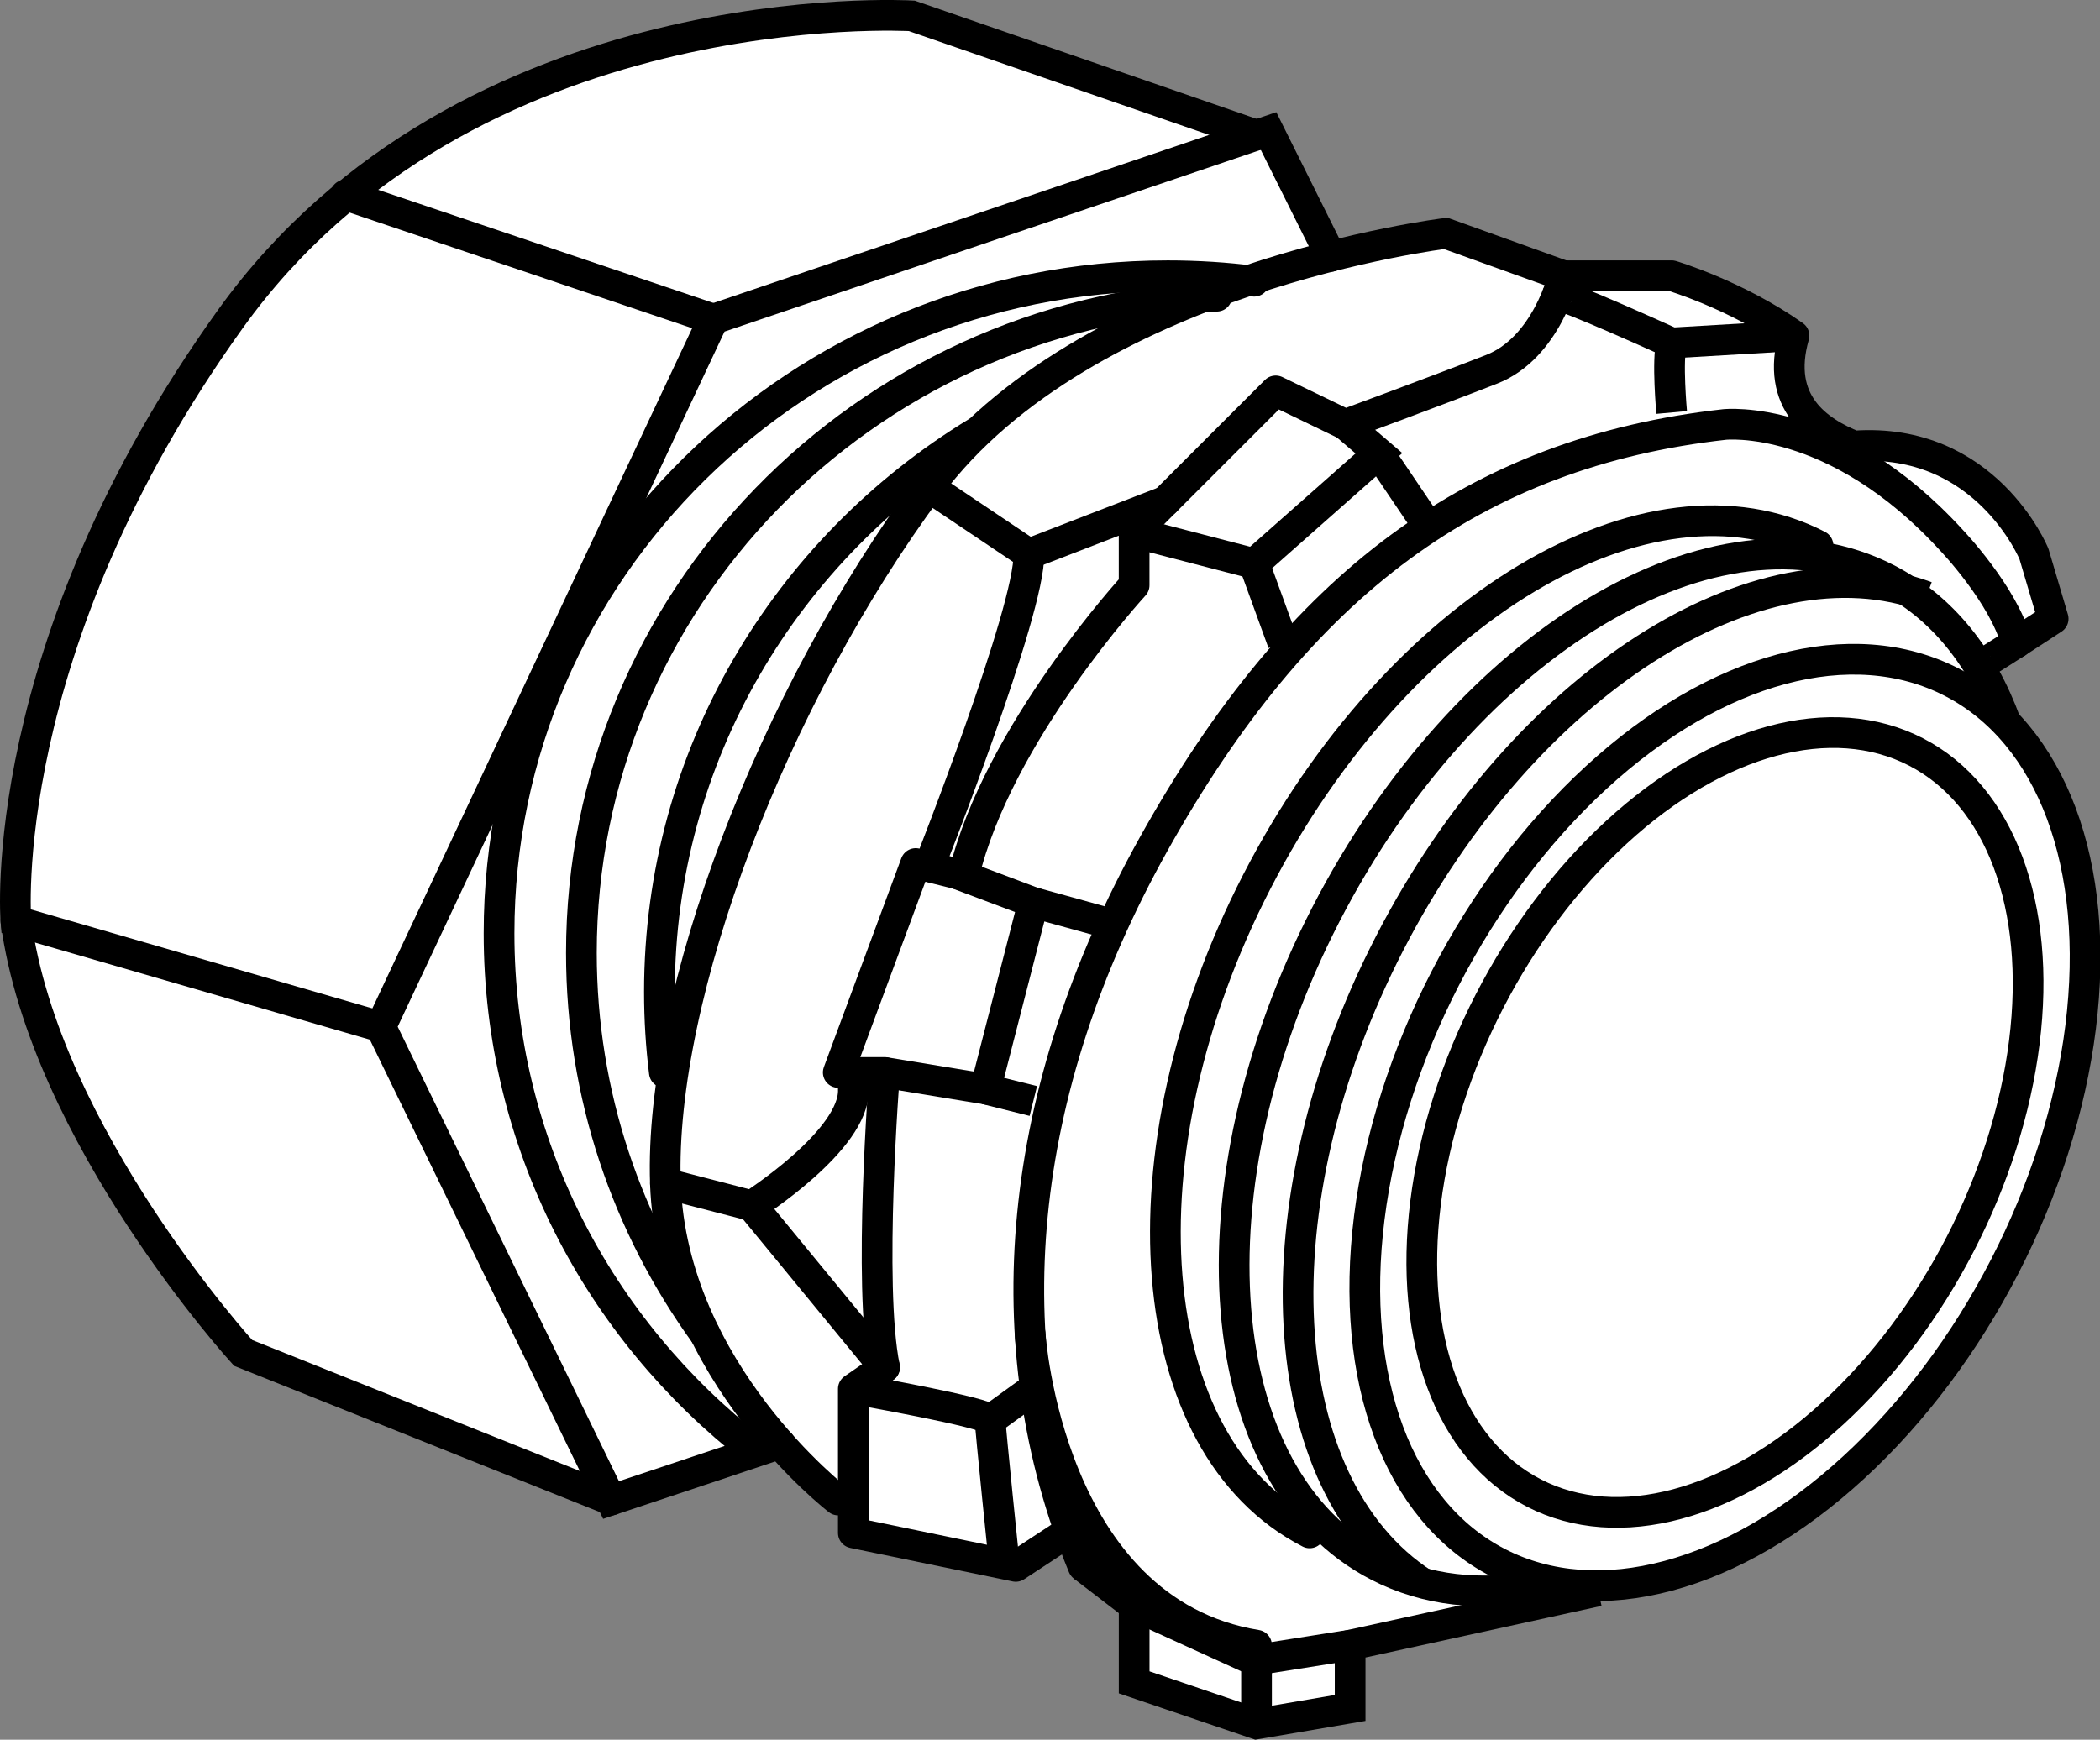
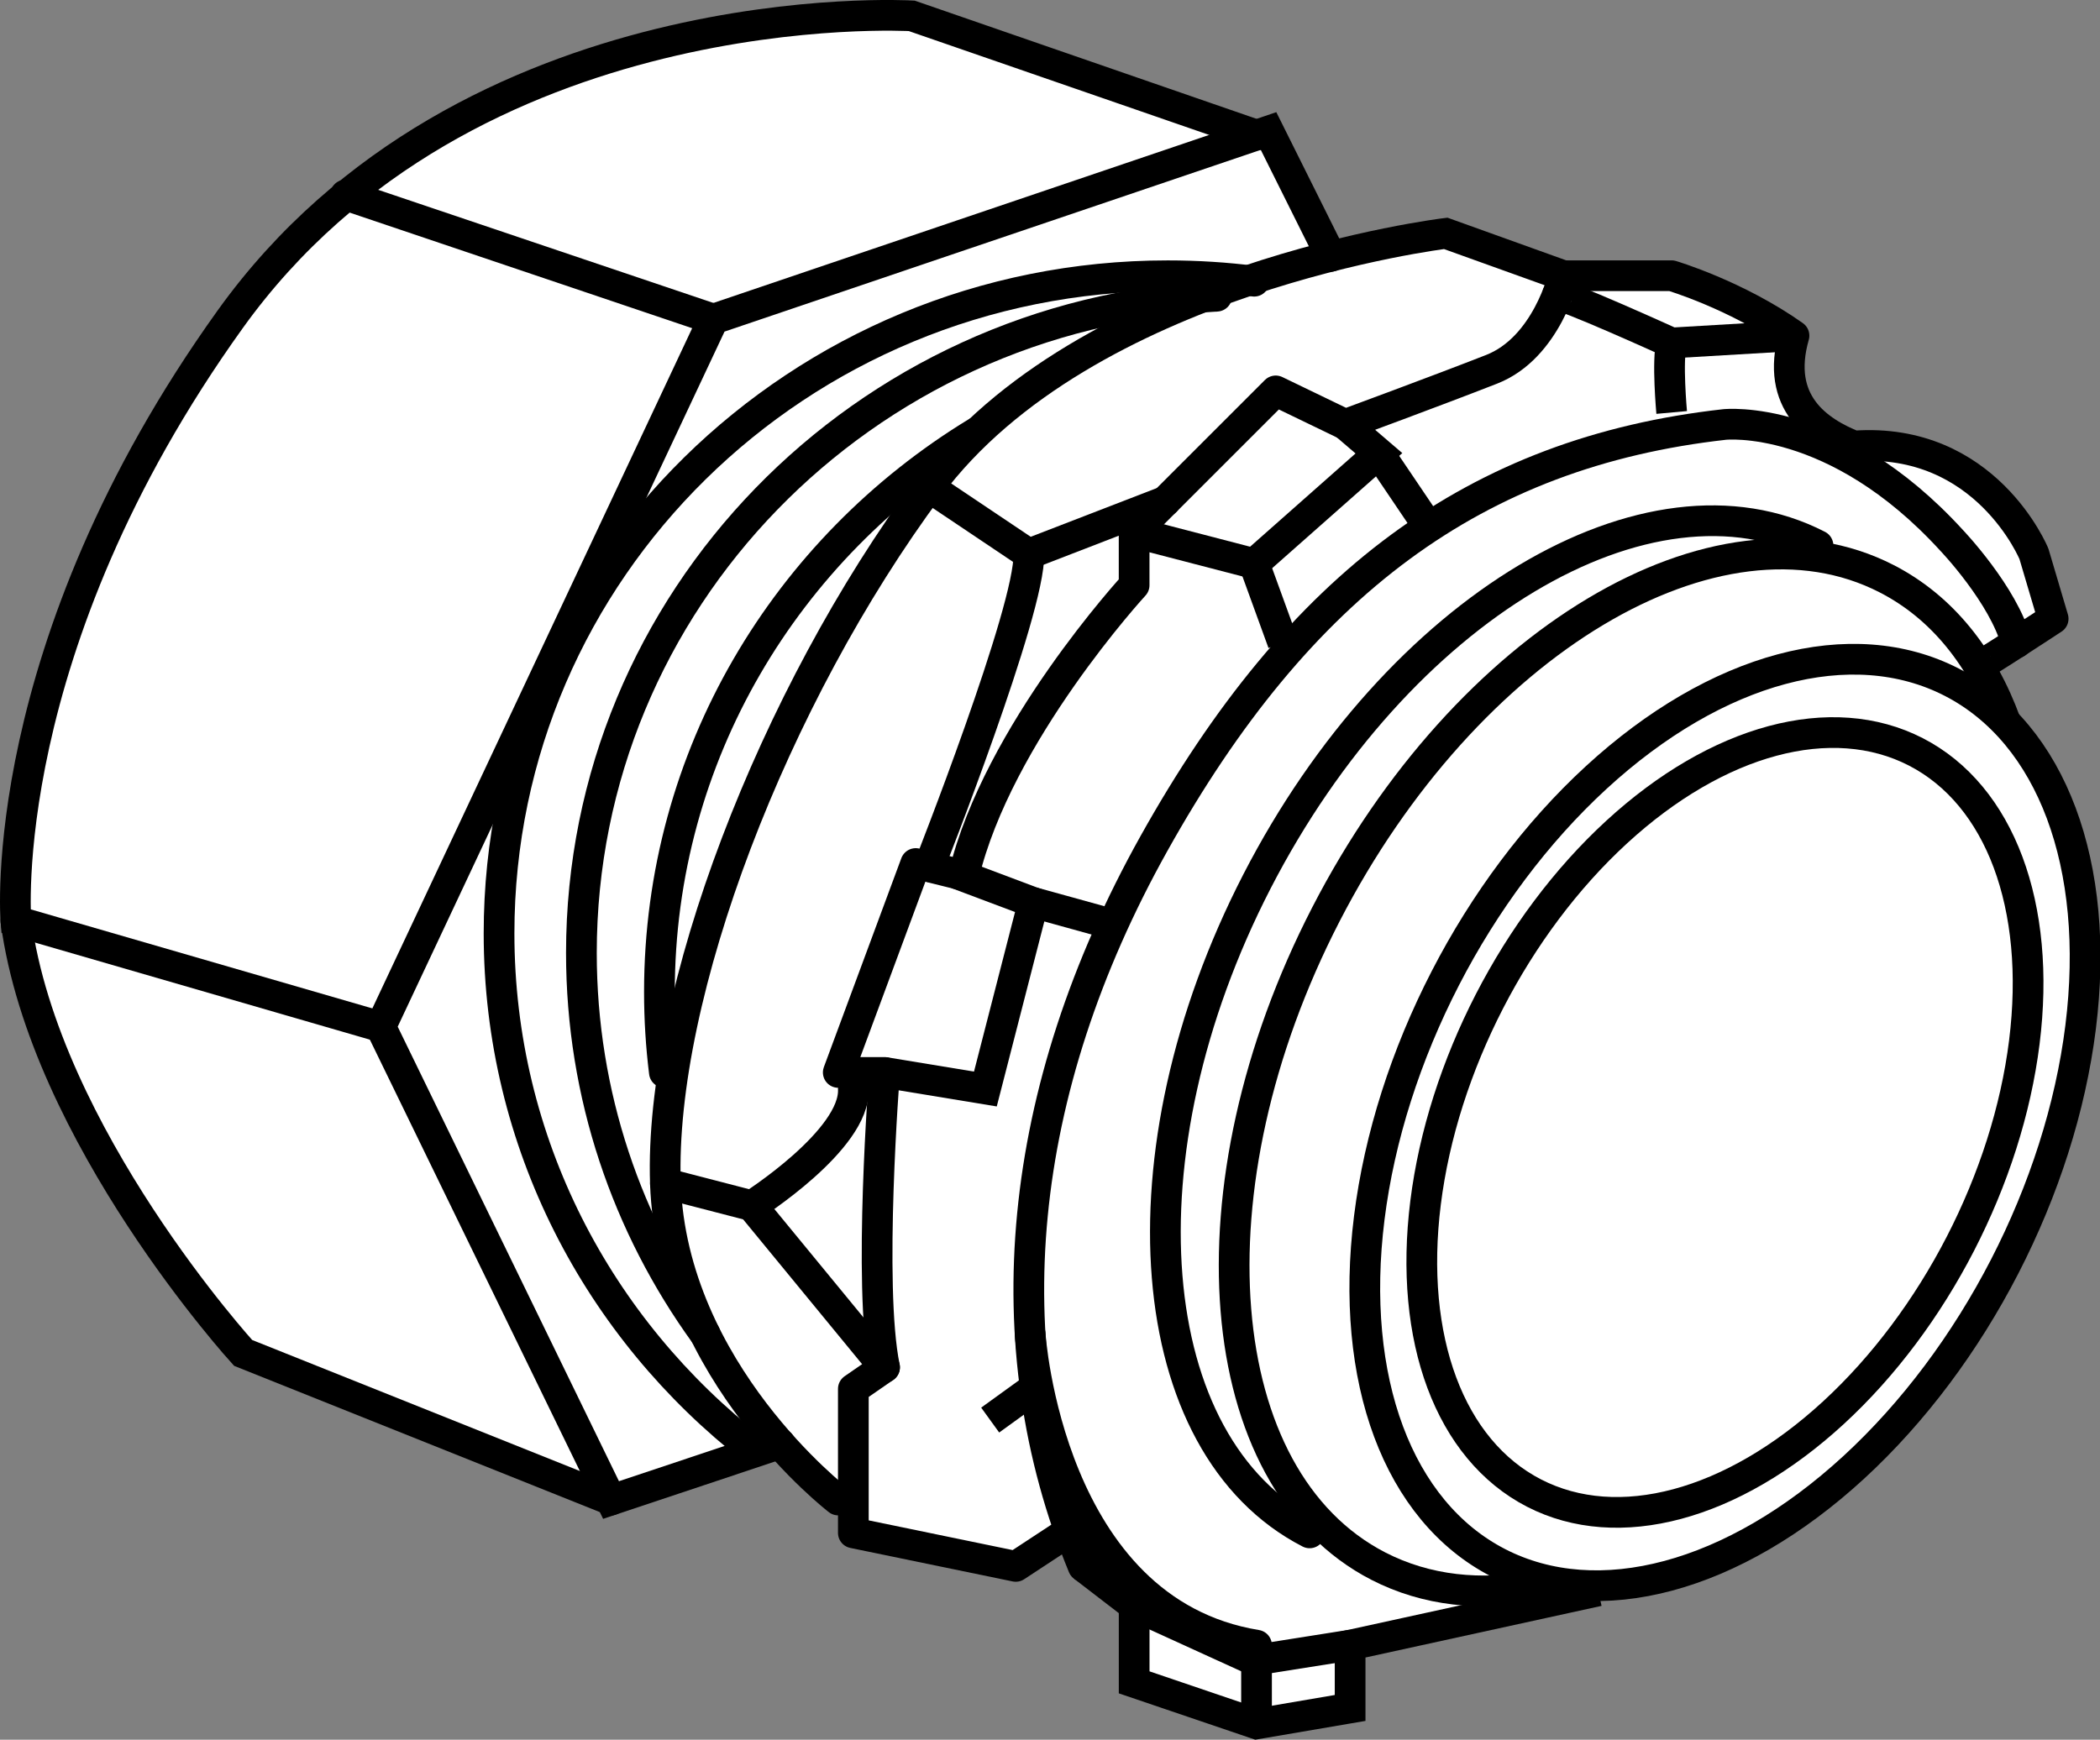
<svg xmlns="http://www.w3.org/2000/svg" version="1.1" id="image" x="0px" y="0px" width="54.696px" height="45.325px" viewBox="0 0 54.696 45.325" enable-background="new 0 0 54.696 45.325" xml:space="preserve">
  <rect x="0" y="0" width="54.696" height="45.325" fill="#808080" stroke="none" />
  <path fill="#FFFFFF" d="M6.331,35.247c0,0-6.667-7.75-5.917-13.25c0.75-5.5,4.083-12.75,8.583-16.917  s14.75-4.667,14.75-4.667l9.292,3l1.628,3.264l2.988-0.598l3.072,1.104h2.812l3.188,1.562  c0,0-0.339,2.644,1.562,2.875s4.083,0.458,5.188,4.5c-0.624,0.408-1.945,1.231-1.945,1.231s1.855,2.394,2.536,5.227  s-0.361,12.076-7.34,16.872c-1.81,1.358-6.848,2.378-6.848,2.378l-4.714,1.031v1.635l-2.438,0.417l-3.188-1.083  v-2l-1.751-1.897l-1.333,0.876l-4.23-0.873l0.001-0.856c0,0-1.416-0.877-1.91-1.469  c-1.736,0.885-4.402,1.469-4.402,1.469L6.331,35.247z" />
  <ellipse transform="matrix(0.458 -0.889 0.889 0.458 -1.629 55.788)" fill="none" stroke="#000000" stroke-width="0.8" stroke-miterlimit="10" cx="44.917" cy="29.229" rx="12.902" ry="8.195" />
  <path fill="none" stroke="#000000" stroke-width="0.8" stroke-miterlimit="10" d="M40.053,41.311  c-1.479,0.282-2.901,0.135-4.152-0.508c-4.413-2.272-5.027-9.872-1.37-16.975  c3.657-7.104,10.198-11.021,14.612-8.749c1.448,0.745,2.487,2.064,3.1,3.752" />
-   <path fill="none" stroke="#000000" stroke-width="0.8" stroke-miterlimit="10" d="M37.066,41.256  c-3.955-2.575-4.384-9.859-0.87-16.685c3.485-6.771,9.591-10.646,13.978-9.028" />
  <path fill="none" stroke="#000000" stroke-width="0.8" stroke-linecap="round" stroke-miterlimit="10" d="M34.11,39.936  c-4.413-2.272-5.027-9.872-1.37-16.975S42.938,11.94,47.351,14.212" />
  <path fill="none" stroke="#000000" stroke-width="0.8" stroke-linejoin="round" stroke-miterlimit="10" d="M27.789,39.933  l-1.333,0.876l-4.23-0.873v-3.752c0,0,0,0,0.813-0.562c-0.438-2.125,0-7.682,0-7.682h-1.206l2.018-5.443l1.25,0.311  c0.875-3.689,4.438-7.561,4.438-7.561v-1.375l3.688-3.688l1.812,0.875c0,0,2.375-0.875,3.812-1.438  c1.437-0.562,1.875-2.438,1.875-2.438h2.812c0,0,1.688,0.5,3.188,1.562c-0.5,1.75,0.624,2.5,1.562,2.875  c3.438-0.25,4.688,2.811,4.688,2.811l0.5,1.689c0,0-1.92,1.263-1.945,1.231" />
-   <path fill="none" stroke="#000000" stroke-width="0.8" stroke-miterlimit="10" d="M22.226,36.184c0,0,3.563,0.625,3.563,0.812  s0.375,3.812,0.375,3.812" />
  <polyline fill="none" stroke="#000000" stroke-width="0.8" stroke-miterlimit="10" points="23.039,27.94 25.665,28.372   26.914,23.513 24.915,22.761 " />
  <polyline fill="none" stroke="#000000" stroke-width="0.8" stroke-miterlimit="10" points="29.54,13.872 32.665,14.684   35.915,11.809 35.04,11.059 " />
  <path fill="none" stroke="#000000" stroke-width="0.8" stroke-miterlimit="10" d="M40.553,7.703  c0.042-0.108,2.987,1.232,2.987,1.232l3.188-0.188" />
  <path fill="none" stroke="#000000" stroke-width="0.8" stroke-miterlimit="10" d="M43.54,8.934c-0.125,0.438,0,1.812,0,1.812" />
  <line fill="none" stroke="#000000" stroke-width="0.8" stroke-miterlimit="10" x1="35.915" y1="11.809" x2="37.102" y2="13.567" />
  <line fill="none" stroke="#000000" stroke-width="0.8" stroke-miterlimit="10" x1="32.665" y1="14.684" x2="33.415" y2="16.747" />
  <line fill="none" stroke="#000000" stroke-width="0.8" stroke-miterlimit="10" x1="26.914" y1="23.513" x2="28.665" y2="23.997" />
-   <line fill="none" stroke="#000000" stroke-width="0.8" stroke-miterlimit="10" x1="25.665" y1="28.372" x2="26.914" y2="28.684" />
  <line fill="none" stroke="#000000" stroke-width="0.8" stroke-miterlimit="10" x1="25.79" y1="36.997" x2="26.914" y2="36.184" />
  <path fill="none" stroke="#000000" stroke-width="0.8" stroke-linecap="round" stroke-miterlimit="10" d="M28.212,40.809  c-2.379-5.775-1.757-12.382,1.84-18.827c3.779-6.771,8.375-10.197,14.866-10.923c0,0,2.873-0.312,5.915,3.021  c0,0,1.353,1.417,1.687,2.667" />
  <polyline fill="none" stroke="#000000" stroke-width="0.8" stroke-miterlimit="10" points="28.212,40.809 29.54,41.83   29.54,43.83 32.727,44.913 35.165,44.497 35.165,42.861 41.628,41.447 " />
  <polyline fill="none" stroke="#000000" stroke-width="0.8" stroke-linecap="round" stroke-miterlimit="10" points="29.54,41.83   32.665,43.256 35.165,42.861 " />
  <line fill="none" stroke="#000000" stroke-width="0.8" stroke-miterlimit="10" x1="32.727" y1="44.913" x2="32.727" y2="42.861" />
  <path fill="none" stroke="#000000" stroke-width="0.8" stroke-linecap="round" stroke-miterlimit="10" d="M40.727,7.184  l-3.072-1.104c0,0-9.398,1.132-13.46,6.608s-7.031,13.226-6.864,18.142c0.167,4.917,4.502,8.25,4.502,8.25" />
  <polyline fill="none" stroke="#000000" stroke-width="0.8" stroke-linecap="round" stroke-miterlimit="10" points="24.196,12.688   26.796,14.433 30.353,13.059 " />
  <path fill="none" stroke="#000000" stroke-width="0.8" stroke-linecap="round" stroke-miterlimit="10" d="M24.196,22.58  c0,0,2.648-6.712,2.6-8.148" />
  <path fill="none" stroke="#000000" stroke-width="0.8" stroke-linecap="round" stroke-miterlimit="10" d="M17.331,30.83  l2.25,0.583c0,0,2.707-1.717,2.645-3.042" />
  <line fill="none" stroke="#000000" stroke-width="0.8" stroke-linecap="round" stroke-miterlimit="10" x1="23.039" y1="35.622" x2="19.581" y2="31.413" />
  <polyline fill="none" stroke="#000000" stroke-width="0.8" stroke-linecap="round" stroke-miterlimit="10" points="34.667,6.678   33.04,3.413 18.581,8.315 9.915,26.751 15.915,39.08 20.317,37.611 " />
  <path fill="none" stroke="#000000" stroke-width="0.8" stroke-linecap="round" stroke-miterlimit="10" d="M32.727,3.519  l-8.979-3.106c0,0-11.583-0.696-17.75,7.902c-6.167,8.598-5.583,15.681-5.583,15.681l9.5,2.755" />
  <line fill="none" stroke="#000000" stroke-width="0.8" stroke-linecap="round" stroke-miterlimit="10" x1="18.581" y1="8.315" x2="8.998" y2="5.08" />
  <path fill="none" stroke="#000000" stroke-width="0.8" stroke-linecap="round" stroke-miterlimit="10" d="M15.915,39.08  l-9.583-3.833c0,0-5.167-5.667-5.917-11.25" />
  <path fill="none" stroke="#000000" stroke-width="0.8" stroke-linecap="round" stroke-miterlimit="10" d="M19.621,37.762  c-4.034-3.138-6.623-7.994-6.623-13.446c0-9.461,7.798-17.132,17.417-17.132c0.763,0,1.514,0.048,2.251,0.142" />
  <path fill="none" stroke="#000000" stroke-width="0.8" stroke-linecap="round" stroke-miterlimit="10" d="M18.363,34.755  c-2.027-2.8-3.22-6.226-3.22-9.927c0-9.175,7.333-16.666,16.548-17.111" />
  <path fill="none" stroke="#000000" stroke-width="0.8" stroke-linecap="round" stroke-miterlimit="10" d="M17.304,27.939  c-0.085-0.687-0.129-1.387-0.129-2.097c0-6.162,3.308-11.565,8.272-14.583" />
  <ellipse transform="matrix(0.458 -0.889 0.889 0.458 -1.629 55.788)" fill="none" stroke="#000000" stroke-width="0.8" stroke-miterlimit="10" cx="44.917" cy="29.229" rx="10.86" ry="6.898" />
  <path fill="none" stroke="#000000" stroke-width="0.8" stroke-linecap="round" stroke-miterlimit="10" d="M26.831,34.755  c0,0,0.459,7.221,5.896,8.107" />
</svg>